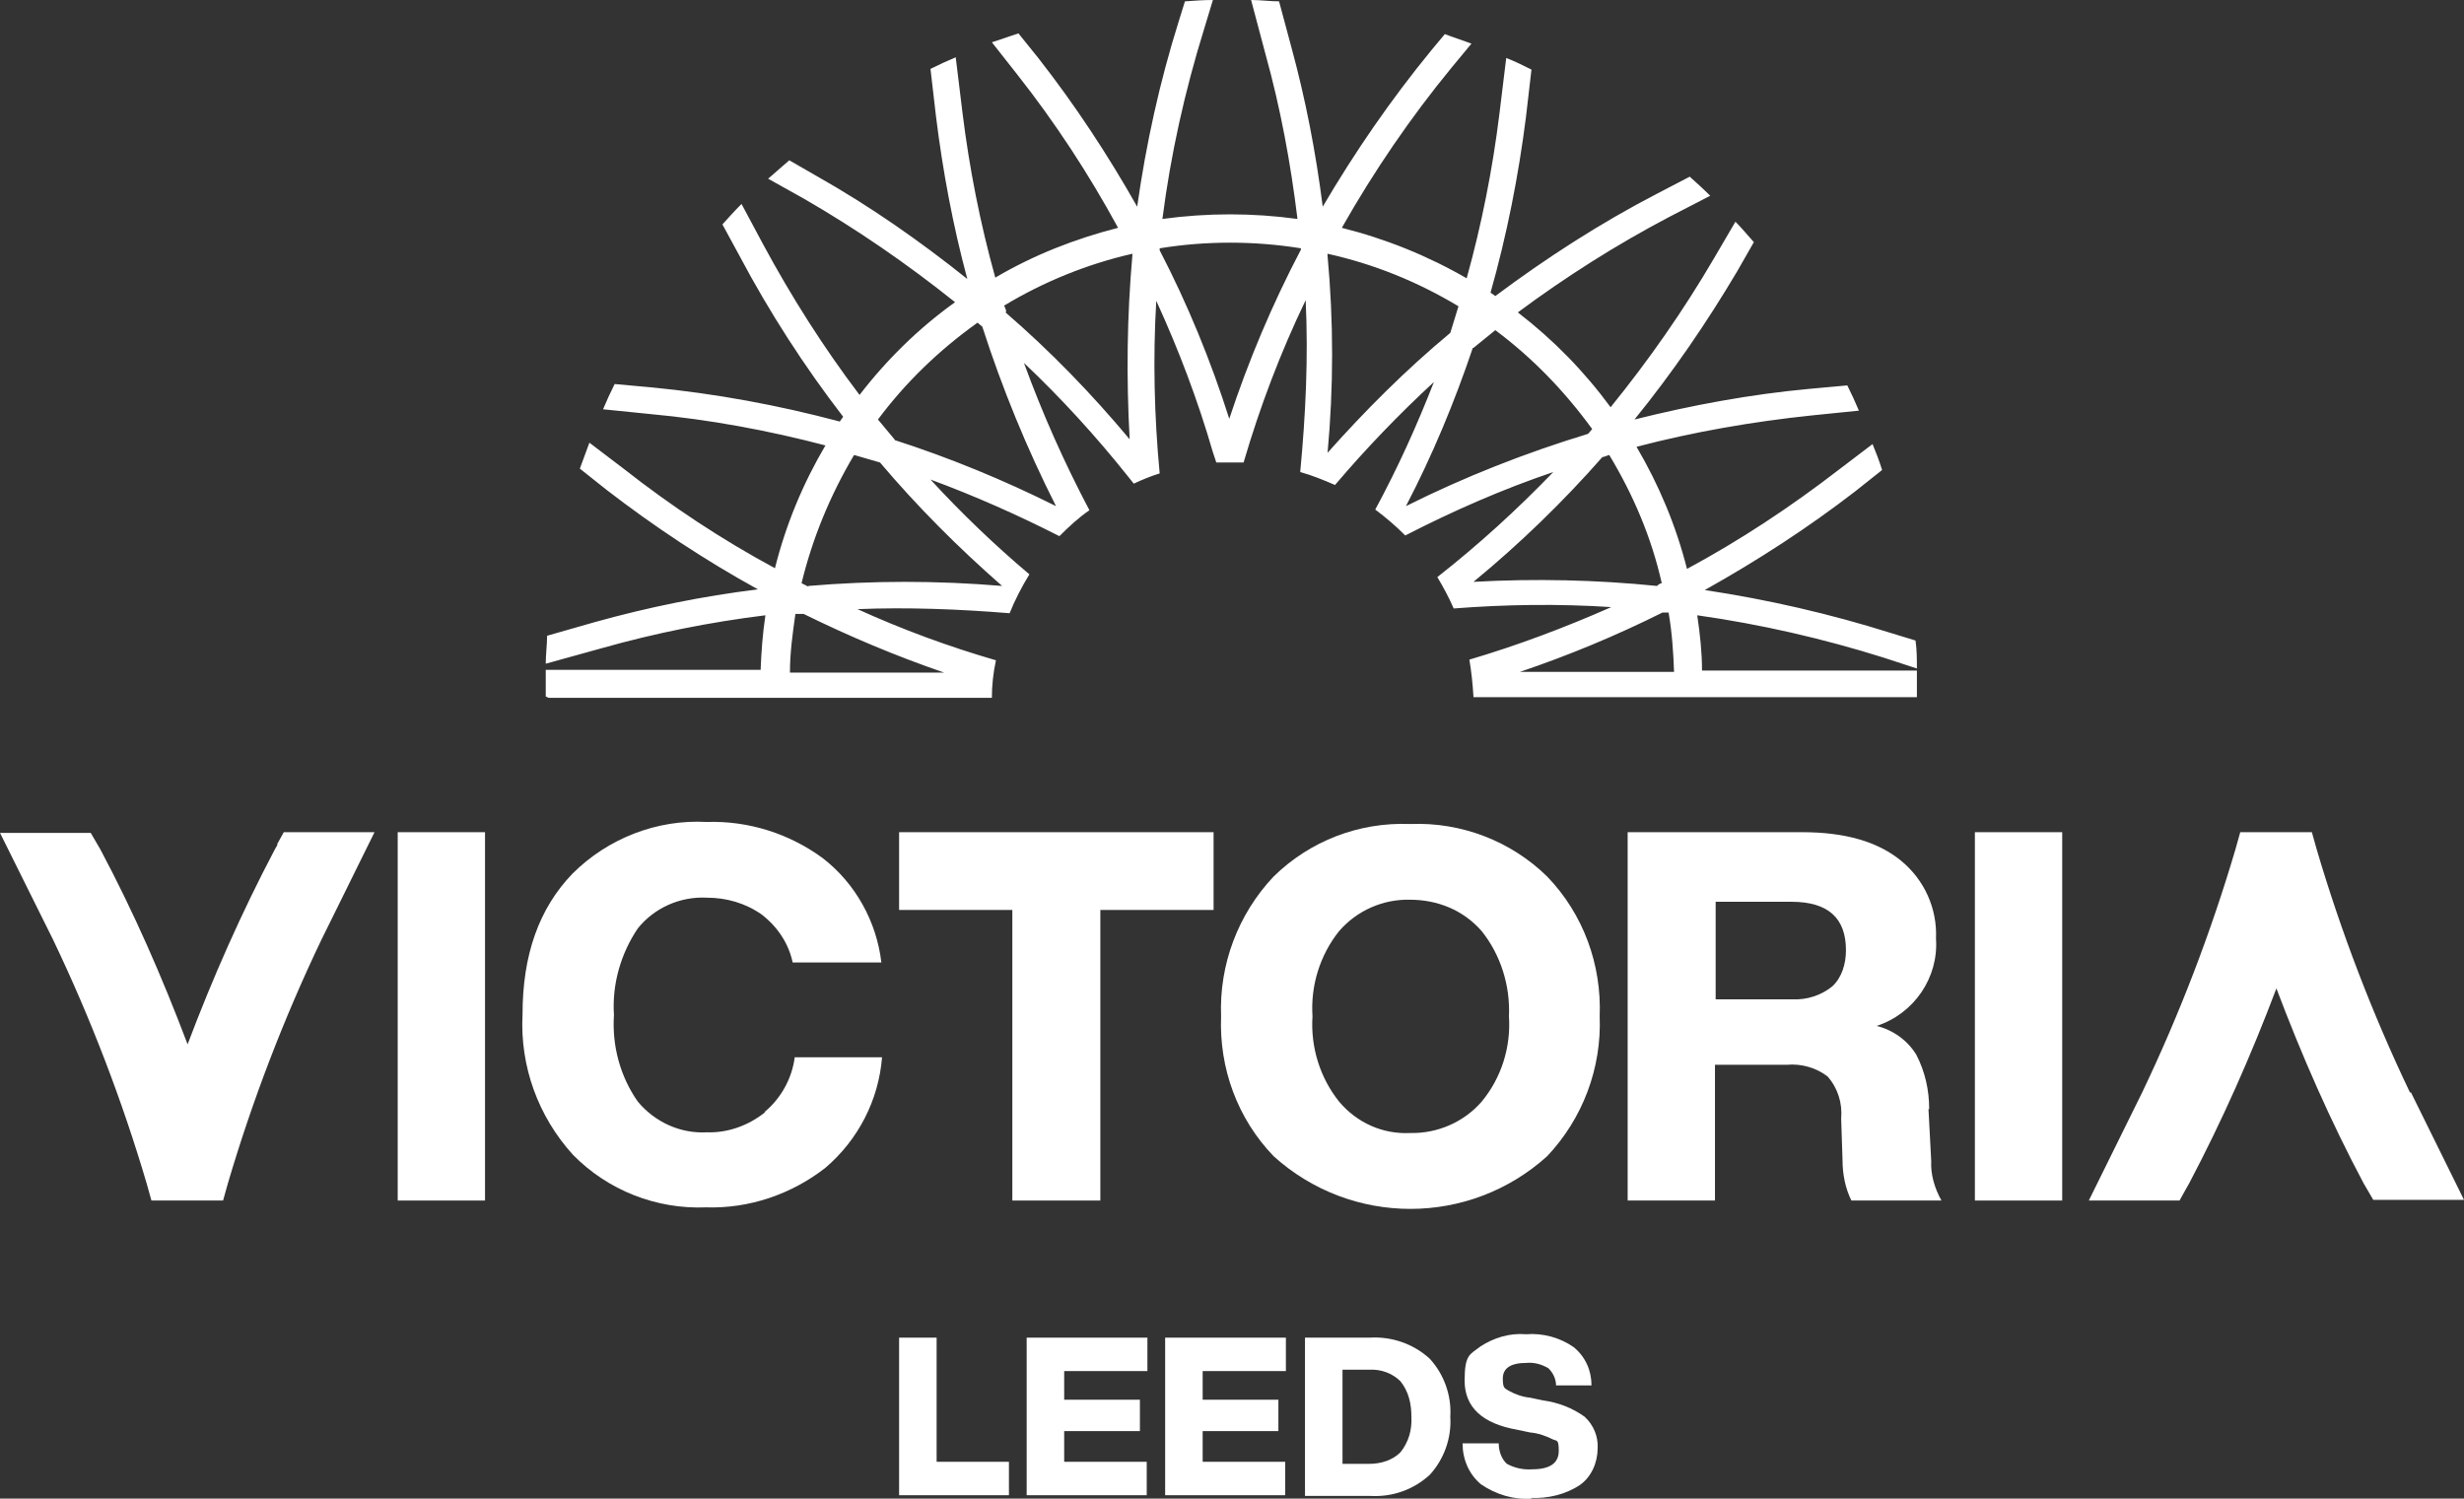
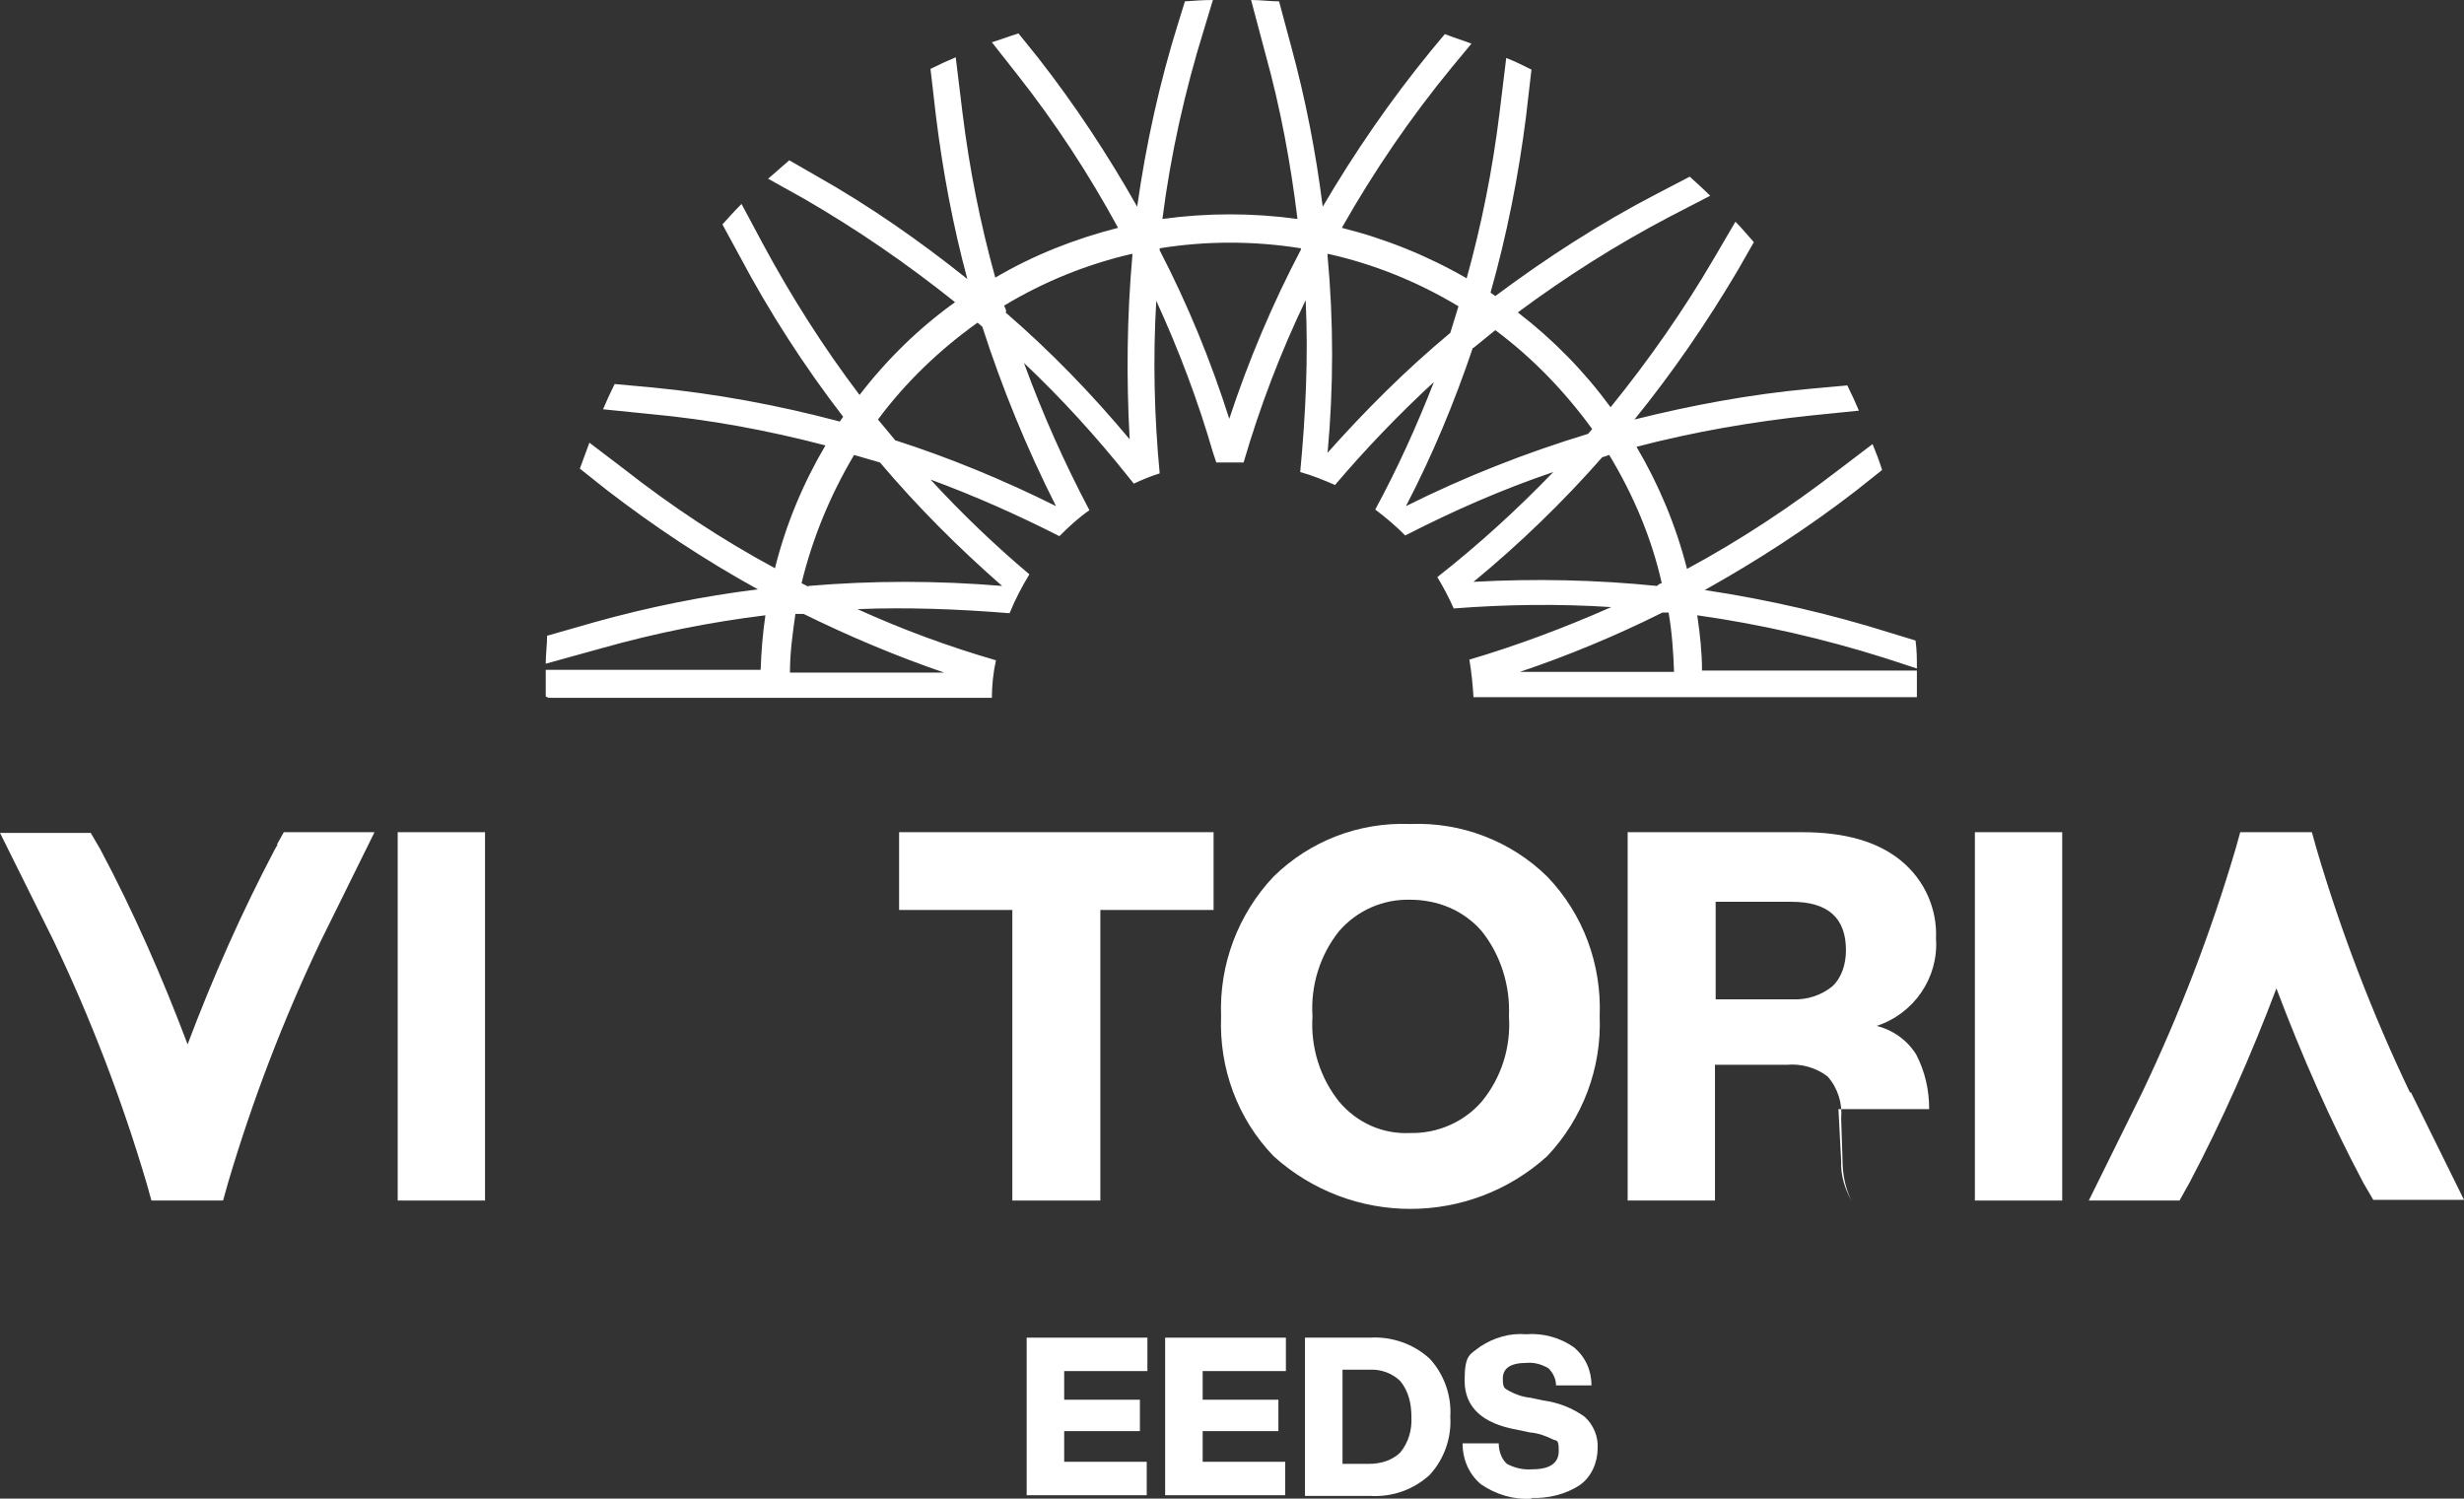
<svg xmlns="http://www.w3.org/2000/svg" id="Layer_1" data-name="Layer 1" version="1.1" viewBox="0 0 361.2 219.7">
  <rect x="0" y="0" width="361.2" height="219.7" fill="#333333" stroke="none" />
  <defs>
    <style>
      .cls-1 {
        fill: #fff;
        stroke-width: 0px;
      }
    </style>
  </defs>
  <path class="cls-1" d="M80.4,102.3h65c0-1.8.2-3.7.6-5.5-6.9-2-13.7-4.5-20.3-7.5,7.4-.3,14.9,0,22.3.6.8-2,1.8-3.9,2.9-5.7-5.1-4.3-10-9-14.5-13.9,6.5,2.4,12.8,5.2,18.9,8.3,1.4-1.4,2.8-2.7,4.4-3.8-3.7-7-6.9-14.2-9.6-21.6,5.5,5.2,10.6,10.8,15.3,16.7l.8,1c1.3-.6,2.5-1.1,3.8-1.5-.8-8.4-1-16.9-.5-25.3,3.3,7.2,6.1,14.6,8.3,22.2l.5,1.5h4c2.4-8.2,5.4-16.1,9.1-23.8.4,8.4,0,16.8-.8,25.2,1.8.5,3.5,1.2,5.1,1.9,4.5-5.3,9.4-10.4,14.5-15.1-2.5,6.4-5.3,12.6-8.6,18.7,1.6,1.2,3,2.4,4.4,3.8,7-3.6,14.3-6.8,21.7-9.3-5.3,5.5-11,10.7-17,15.4.9,1.5,1.7,3,2.4,4.6,7.7-.6,15.4-.7,23.1-.2-6.8,3-13.7,5.6-20.8,7.7.3,1.8.5,3.7.6,5.5h65v-3.9h-31.5c0-2.7-.3-5.4-.7-8.1,9.2,1.3,18.4,3.4,27.3,6.2l4.9,1.6c0-1.4,0-2.7-.2-4.1l-3.6-1.1c-8.9-2.8-18-4.9-27.3-6.3,7.7-4.3,15.1-9.1,22.1-14.5l3.9-3.1c-.4-1.3-.9-2.6-1.4-3.8l-5,3.8c-7,5.4-14.4,10.3-22.2,14.5-1.6-6.3-4.1-12.3-7.4-17.9,8.4-2.2,17.1-3.7,25.7-4.6l6.9-.7c-.5-1.2-1.1-2.5-1.7-3.7l-5.5.5c-8.7.8-17.3,2.4-25.7,4.5,5.6-6.9,10.6-14.2,15.1-21.8l2.4-4.2c-.9-1-1.8-2.1-2.7-3l-3.1,5.3c-4.5,7.7-9.6,15-15.2,21.9-3.9-5.3-8.4-9.9-13.6-13.9,7-5.2,14.4-9.9,22.2-14l6-3.1c-1-1-2-1.9-3-2.8l-4.8,2.5c-8.3,4.3-16.2,9.4-23.7,15l-.7-.5c2.4-8.5,4.1-17.1,5.2-25.8l.8-6.9c-1.2-.6-2.4-1.2-3.7-1.7l-1,8.2c-1,8.1-2.6,16.2-4.8,24.1-5.7-3.3-11.9-5.8-18.3-7.4,4.7-8.3,10.1-16.2,16.1-23.5l2.9-3.5c-1.3-.5-2.6-.9-3.9-1.4l-2,2.4c-5.9,7.2-11.2,14.9-15.9,22.9-1-7.9-2.5-15.7-4.6-23.4l-1.8-6.7c-1.3,0-2.7-.2-4.1-.2l2.1,7.9c2.2,7.9,3.7,16,4.7,24.2-6.6-.9-13.2-.9-19.8,0,1.2-9.4,3.3-18.8,6.1-27.8L177.8,0c-1.4,0-2.7.1-4.1.2l-.9,2.9c-2.8,8.9-4.8,18-6.1,27.2-4.3-7.6-9.1-14.9-14.5-21.8l-2.9-3.6c-1.3.4-2.6.9-3.9,1.3l3.7,4.7c5.6,7.1,10.5,14.6,14.8,22.5-6.3,1.6-12.4,4-18,7.3-2.2-7.9-3.8-16-4.8-24.1l-1-8.2c-1.2.5-2.5,1.1-3.7,1.7l.8,6.9c1,8.1,2.5,16.1,4.6,23.9-7-5.6-14.3-10.7-22.1-15.1l-4-2.3c-1,.9-2.1,1.8-3.1,2.7l5.2,2.9c7.8,4.5,15.2,9.6,22.2,15.2-5.3,3.8-10,8.4-14,13.6-5.3-7-10-14.4-14.2-22.2l-3.1-5.8c-1,1-1.9,2-2.8,3l2.5,4.6c4.4,8.3,9.5,16.2,15.2,23.6l-.5.7c-9-2.4-18.2-4.1-27.5-5l-5.5-.5c-.6,1.2-1.2,2.5-1.7,3.7l6.9.7c8.7.8,17.3,2.4,25.7,4.6-3.3,5.6-5.8,11.6-7.4,18-7.8-4.2-15.2-9.1-22.2-14.6l-5-3.8c-.5,1.3-.9,2.5-1.4,3.8l3.9,3.1c7,5.4,14.4,10.3,22.2,14.6-8.1,1-16,2.6-23.9,4.8l-7,2c0,1.3-.2,2.7-.2,4.1l8.3-2.3c7.8-2.2,15.8-3.8,23.9-4.8-.4,2.7-.6,5.3-.7,8h-31.5v3.9l.4.2ZM243.7,89.8h.9c.5,2.9.7,5.8.8,8.7h-22.6c7.1-2.4,14.1-5.3,20.9-8.7M235,67l.9-.3c3.5,5.8,6.2,12.1,7.7,18.8-.2,0-.5.2-.7.4-8.9-.9-17.9-1.1-26.9-.6,6.8-5.6,13.1-11.7,18.9-18.3M216,51c1.1-.9,2.1-1.7,3.2-2.6,5.5,4.1,10.2,9,14.2,14.5l-.6.7c-9.2,2.8-18.1,6.3-26.7,10.6,3.9-7.5,7.1-15.2,9.8-23.2M194.6,66.5c.9-9.7.9-19.4,0-29.1,0,0,0-.1,0-.2,6.8,1.5,13.2,4.1,19.2,7.7-.4,1.3-.8,2.6-1.2,3.9-6.5,5.4-12.5,11.4-18.1,17.7M170,36.6v-.2c6.8-1.1,13.8-1.1,20.7,0v.2c-4.2,8-7.7,16.3-10.5,24.8-2.7-8.5-6.1-16.8-10.2-24.7M147.5,45.7c0-.3-.2-.6-.3-.9,5.8-3.5,12.2-6.1,18.8-7.6v.2c-.8,9-.9,18-.4,27-5.6-6.7-11.6-12.9-18.2-18.6M131.2,64.5c-.8-1-1.7-2-2.5-3,4.1-5.5,9-10.2,14.6-14.2.2.2.5.4.7.6,2.9,9,6.5,17.8,10.8,26.3-7.6-3.8-15.6-7.1-23.7-9.7M118.5,86l-1-.5c1.6-6.6,4.2-12.9,7.7-18.8,1.3.4,2.5.7,3.8,1.1,5.5,6.5,11.5,12.5,17.9,18.1-9.5-.8-19-.8-28.4,0M115.8,98.5c0-2.8.4-5.7.8-8.5.4,0,.8,0,1.2,0,6.7,3.3,13.6,6.2,20.6,8.6h-22.6Z" />
  <rect class="cls-1" x="58.3" y="122" width="12.8" height="54" />
-   <path class="cls-1" d="M112.1,163.1c-2.4,1.9-5.4,3-8.5,2.9-3.9.2-7.6-1.5-10.1-4.5-2.6-3.7-3.8-8.2-3.5-12.7-.3-4.5,1-9,3.5-12.7,2.4-3,6.2-4.7,10.1-4.5,2.9,0,5.7.8,8.1,2.5,2.3,1.8,3.9,4.2,4.5,7h13c-.7-6-3.8-11.6-8.6-15.3-4.9-3.6-10.9-5.5-17-5.3-7.3-.4-14.5,2.4-19.7,7.6-4.9,5.1-7.3,11.9-7.3,20.6-.4,7.6,2.3,15,7.4,20.6,5.1,5.2,12.2,8,19.5,7.7,6.3.2,12.5-1.9,17.5-5.8,4.8-4.1,7.8-9.9,8.3-16.2h-12.8c-.4,3.1-2,6-4.4,8" />
  <polygon class="cls-1" points="131.8 133.4 148.4 133.4 148.4 176 161.3 176 161.3 133.4 177.9 133.4 177.9 122 131.8 122 131.8 133.4" />
  <path class="cls-1" d="M206.7,120.8c-7.5-.3-14.7,2.5-20,7.7-5.2,5.5-8,12.9-7.7,20.5-.3,7.6,2.4,15,7.7,20.5,11.4,10.3,28.7,10.3,40.1,0,5.2-5.5,8-12.9,7.7-20.5.3-7.6-2.4-15-7.7-20.5-5.3-5.2-12.6-8-20-7.7M217.2,161.5c-2.6,3-6.5,4.7-10.5,4.6-4,.2-7.8-1.5-10.4-4.6-2.8-3.5-4.2-8-3.9-12.5-.3-4.5,1.1-9,3.9-12.5,2.6-3,6.4-4.7,10.4-4.6,4,0,7.8,1.5,10.5,4.6,2.8,3.5,4.2,8,4,12.5.3,4.5-1.1,9-4,12.5" />
-   <path class="cls-1" d="M282.8,162.6c0-2.8-.6-5.5-1.9-8-1.3-2.1-3.4-3.6-5.8-4.2,5.5-1.8,9.1-7.1,8.7-12.8.2-4.4-1.7-8.6-5.1-11.4-3.4-2.8-8.2-4.2-14.5-4.2h-25.6v54h12.8v-19.9h10.5c2.1-.2,4.3.4,6,1.7,1.5,1.7,2.2,3.9,2,6.2l.2,6.1c0,2,.4,4.1,1.3,5.9h13.2c-1-1.8-1.6-3.8-1.5-5.8l-.4-7.6h0ZM268.6,144.6c-1.6,1.3-3.7,2-5.8,1.9h-11.3v-14.3h11.1c5.4,0,8,2.4,8,7.1,0,2-.6,4-2,5.3" />
+   <path class="cls-1" d="M282.8,162.6c0-2.8-.6-5.5-1.9-8-1.3-2.1-3.4-3.6-5.8-4.2,5.5-1.8,9.1-7.1,8.7-12.8.2-4.4-1.7-8.6-5.1-11.4-3.4-2.8-8.2-4.2-14.5-4.2h-25.6v54h12.8v-19.9h10.5c2.1-.2,4.3.4,6,1.7,1.5,1.7,2.2,3.9,2,6.2l.2,6.1c0,2,.4,4.1,1.3,5.9c-1-1.8-1.6-3.8-1.5-5.8l-.4-7.6h0ZM268.6,144.6c-1.6,1.3-3.7,2-5.8,1.9h-11.3v-14.3h11.1c5.4,0,8,2.4,8,7.1,0,2-.6,4-2,5.3" />
  <rect class="cls-1" x="289.5" y="122" width="12.8" height="54" />
  <path class="cls-1" d="M40.7,123.8l-.4.7c-4.9,9.3-9.1,18.8-12.8,28.6-3.7-9.8-7.9-19.4-12.8-28.6l-1.4-2.4H0l7.8,15.7c5.5,11.5,10.1,23.5,13.7,35.7l.7,2.5h10.5l.7-2.5c3.6-12.2,8.2-24.2,13.7-35.7l7.8-15.8h-13.3l-1,1.8h0Z" />
  <path class="cls-1" d="M353.3,160.2c-5.5-11.5-10.1-23.5-13.7-35.7l-.7-2.5h-10.5l-.7,2.5c-3.6,12.2-8.2,24.2-13.7,35.7l-7.8,15.8h13.3l1-1.8.4-.7c4.9-9.3,9.1-18.8,12.8-28.6,3.7,9.8,7.9,19.4,12.8,28.6l1.4,2.4h13.3l-7.8-15.8h0Z" />
-   <polygon class="cls-1" points="131.8 196.1 131.8 219.2 147.9 219.2 147.9 214.3 137.3 214.3 137.3 196.1 131.8 196.1" />
  <polygon class="cls-1" points="150.5 196.1 150.5 219.2 168.1 219.2 168.1 214.3 156 214.3 156 209.8 167.1 209.8 167.1 205.2 156 205.2 156 201 168.2 201 168.2 196.1 150.5 196.1" />
  <polygon class="cls-1" points="170.8 196.1 170.8 219.2 188.4 219.2 188.4 214.3 176.3 214.3 176.3 209.8 187.4 209.8 187.4 205.2 176.3 205.2 176.3 201 188.5 201 188.5 196.1 170.8 196.1" />
  <path class="cls-1" d="M191.3,196.1h9.5c3.2-.2,6.4.9,8.8,3.1,2.1,2.3,3.2,5.4,3,8.5.2,3.1-.9,6.2-3,8.5-2.4,2.2-5.5,3.3-8.8,3.1h-9.5v-23.1h0ZM196.8,214.6h3.9c1.7,0,3.4-.5,4.6-1.7,1.2-1.5,1.7-3.3,1.6-5.2,0-1.9-.4-3.7-1.6-5.2-1.2-1.2-2.9-1.8-4.6-1.7h-3.9v13.8h0Z" />
  <path class="cls-1" d="M224.6,219.7c-2.7.2-5.3-.6-7.5-2.1-1.8-1.5-2.7-3.7-2.7-6h5.3c0,1.1.4,2.3,1.2,3,1.1.6,2.4.9,3.7.8,2.6,0,3.9-.9,3.9-2.7s-.3-1.4-.9-1.7c-1-.5-2.1-.9-3.3-1l-1.9-.4c-5.1-.9-7.7-3.3-7.7-7.2s.8-3.8,2.3-5c2-1.3,4.3-2,6.7-1.8,2.5-.2,5,.5,7,1.9,1.7,1.4,2.6,3.4,2.6,5.6h-5.2c0-.9-.4-1.8-1.1-2.5-1-.6-2.1-.9-3.2-.8-2.4,0-3.5.8-3.5,2.3s.3,1.4.9,1.8c.9.5,2,.9,3.1,1l1.9.4c2.2.3,4.3,1.1,6.1,2.4,1.3,1.2,2,2.9,1.9,4.6,0,2.1-.9,4.2-2.6,5.4-2.1,1.4-4.7,2-7.2,1.9" />
</svg>